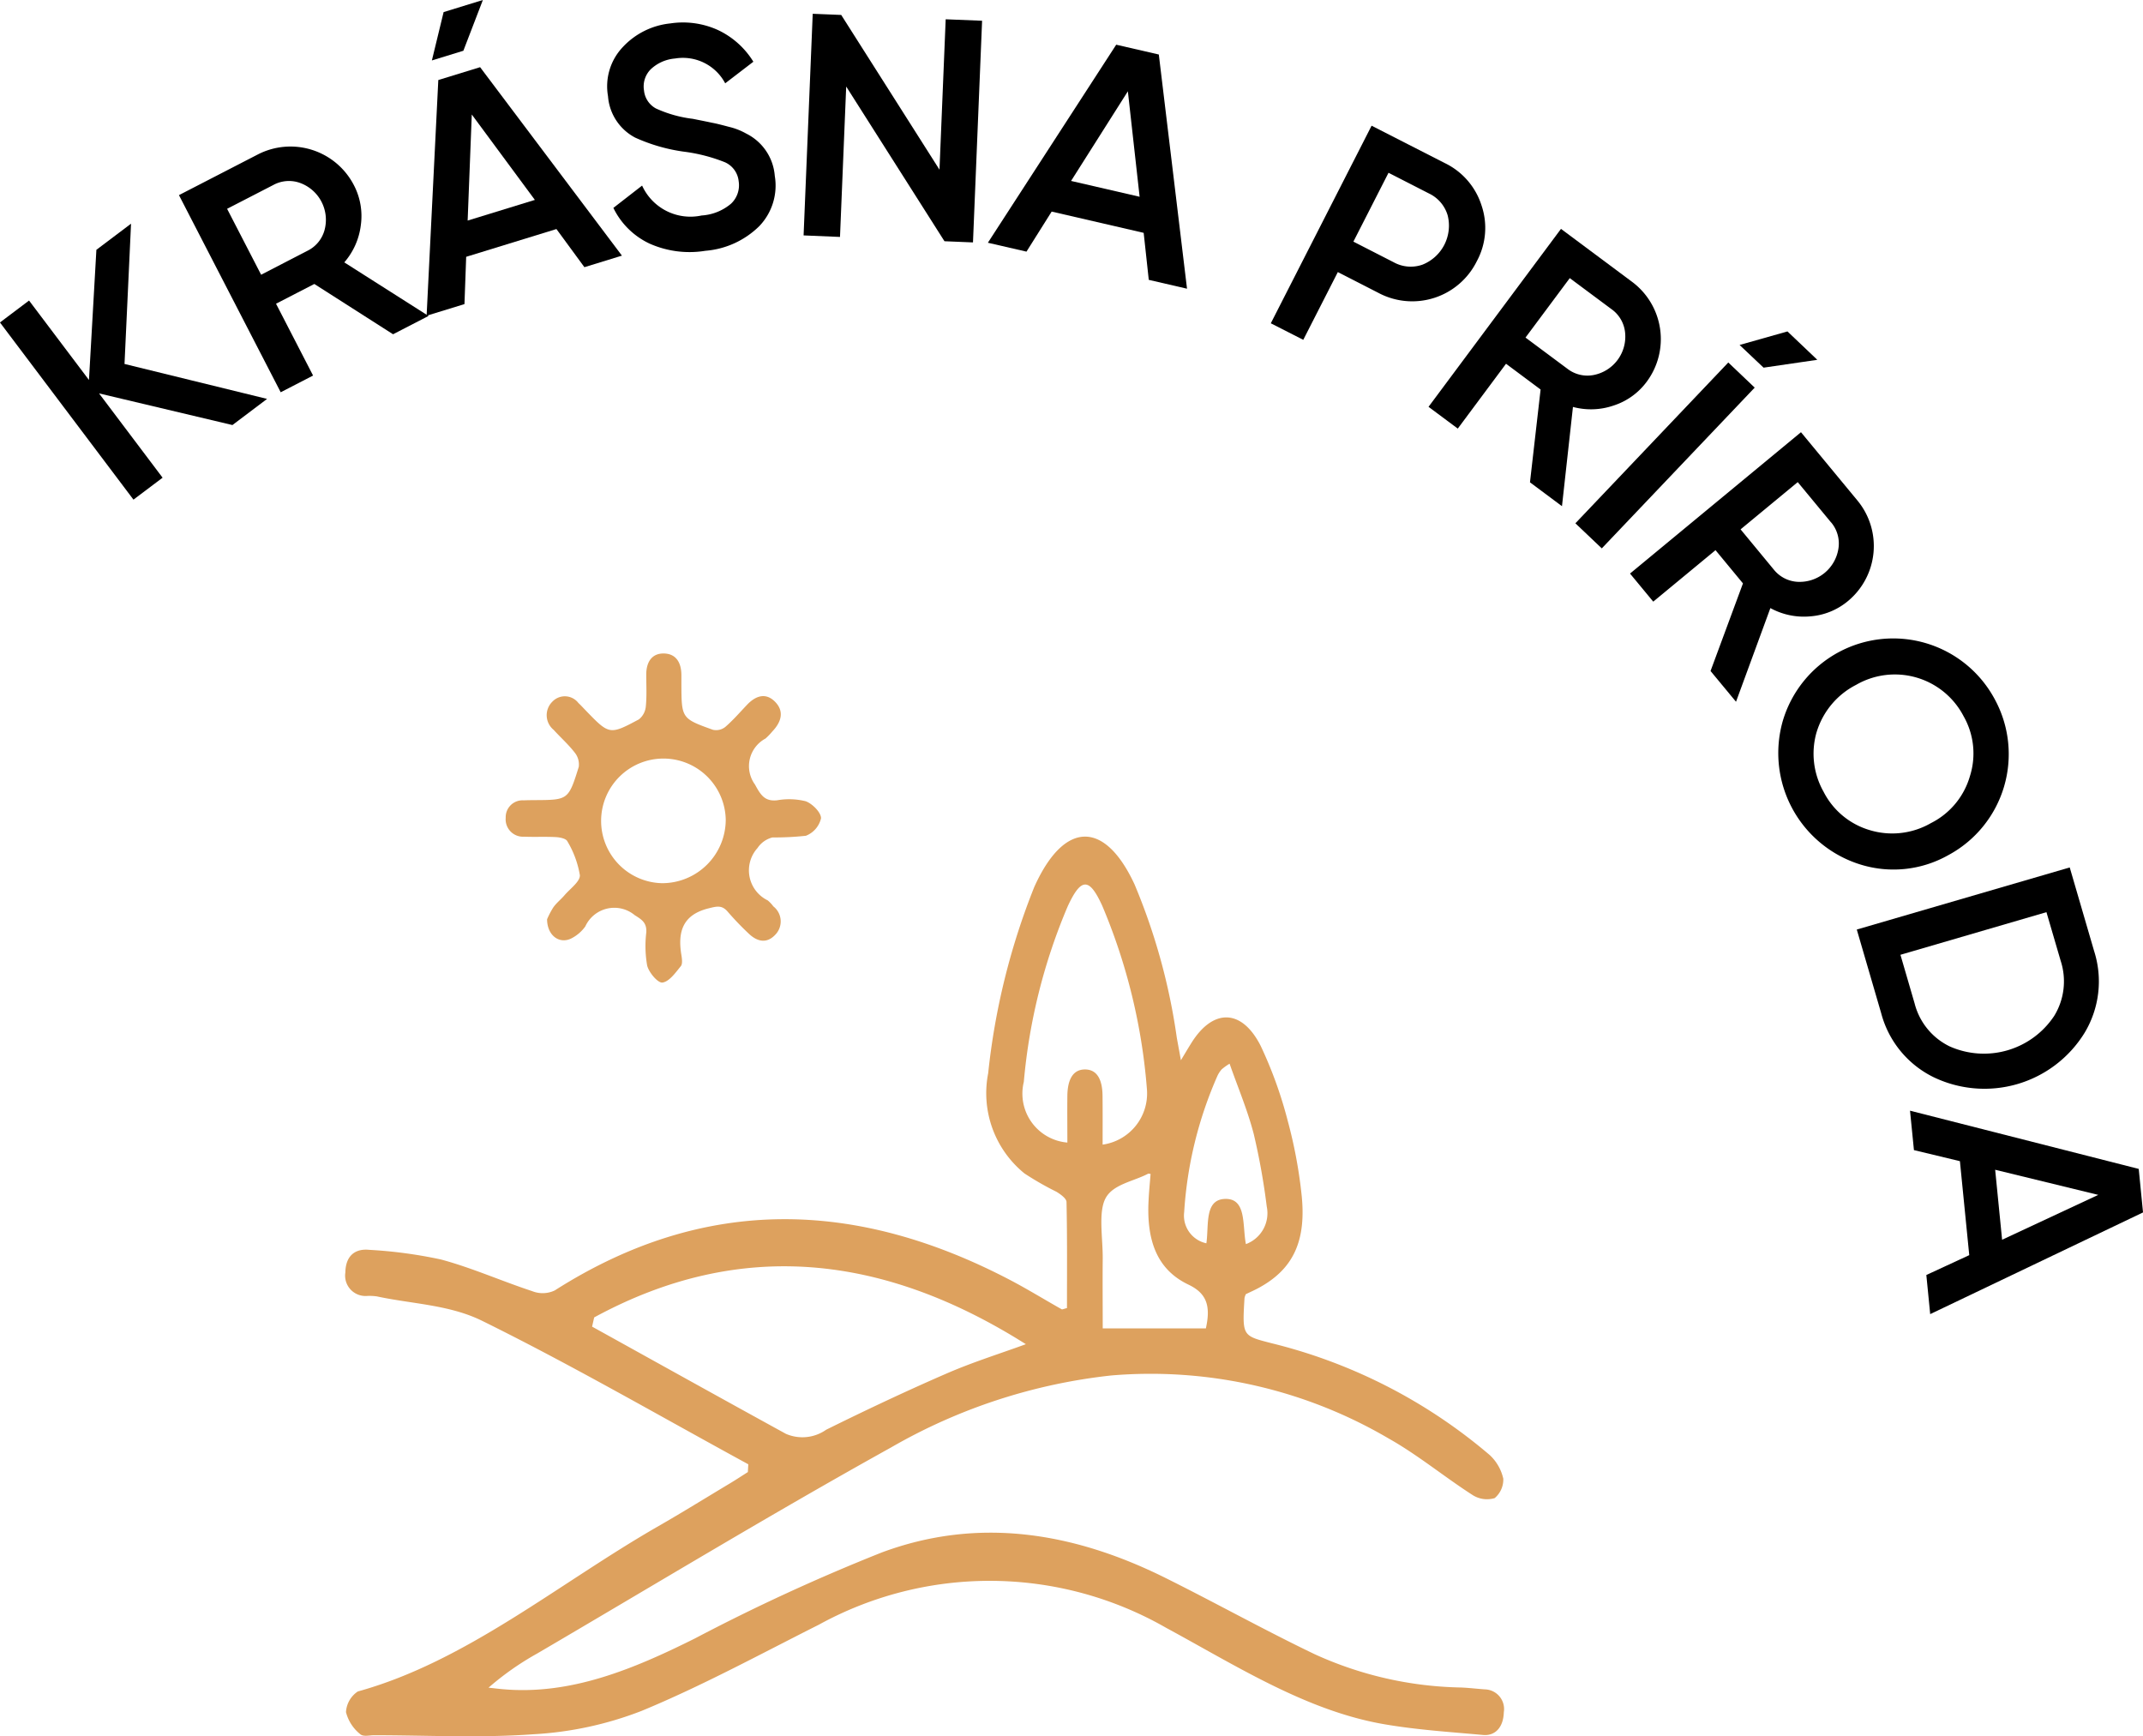
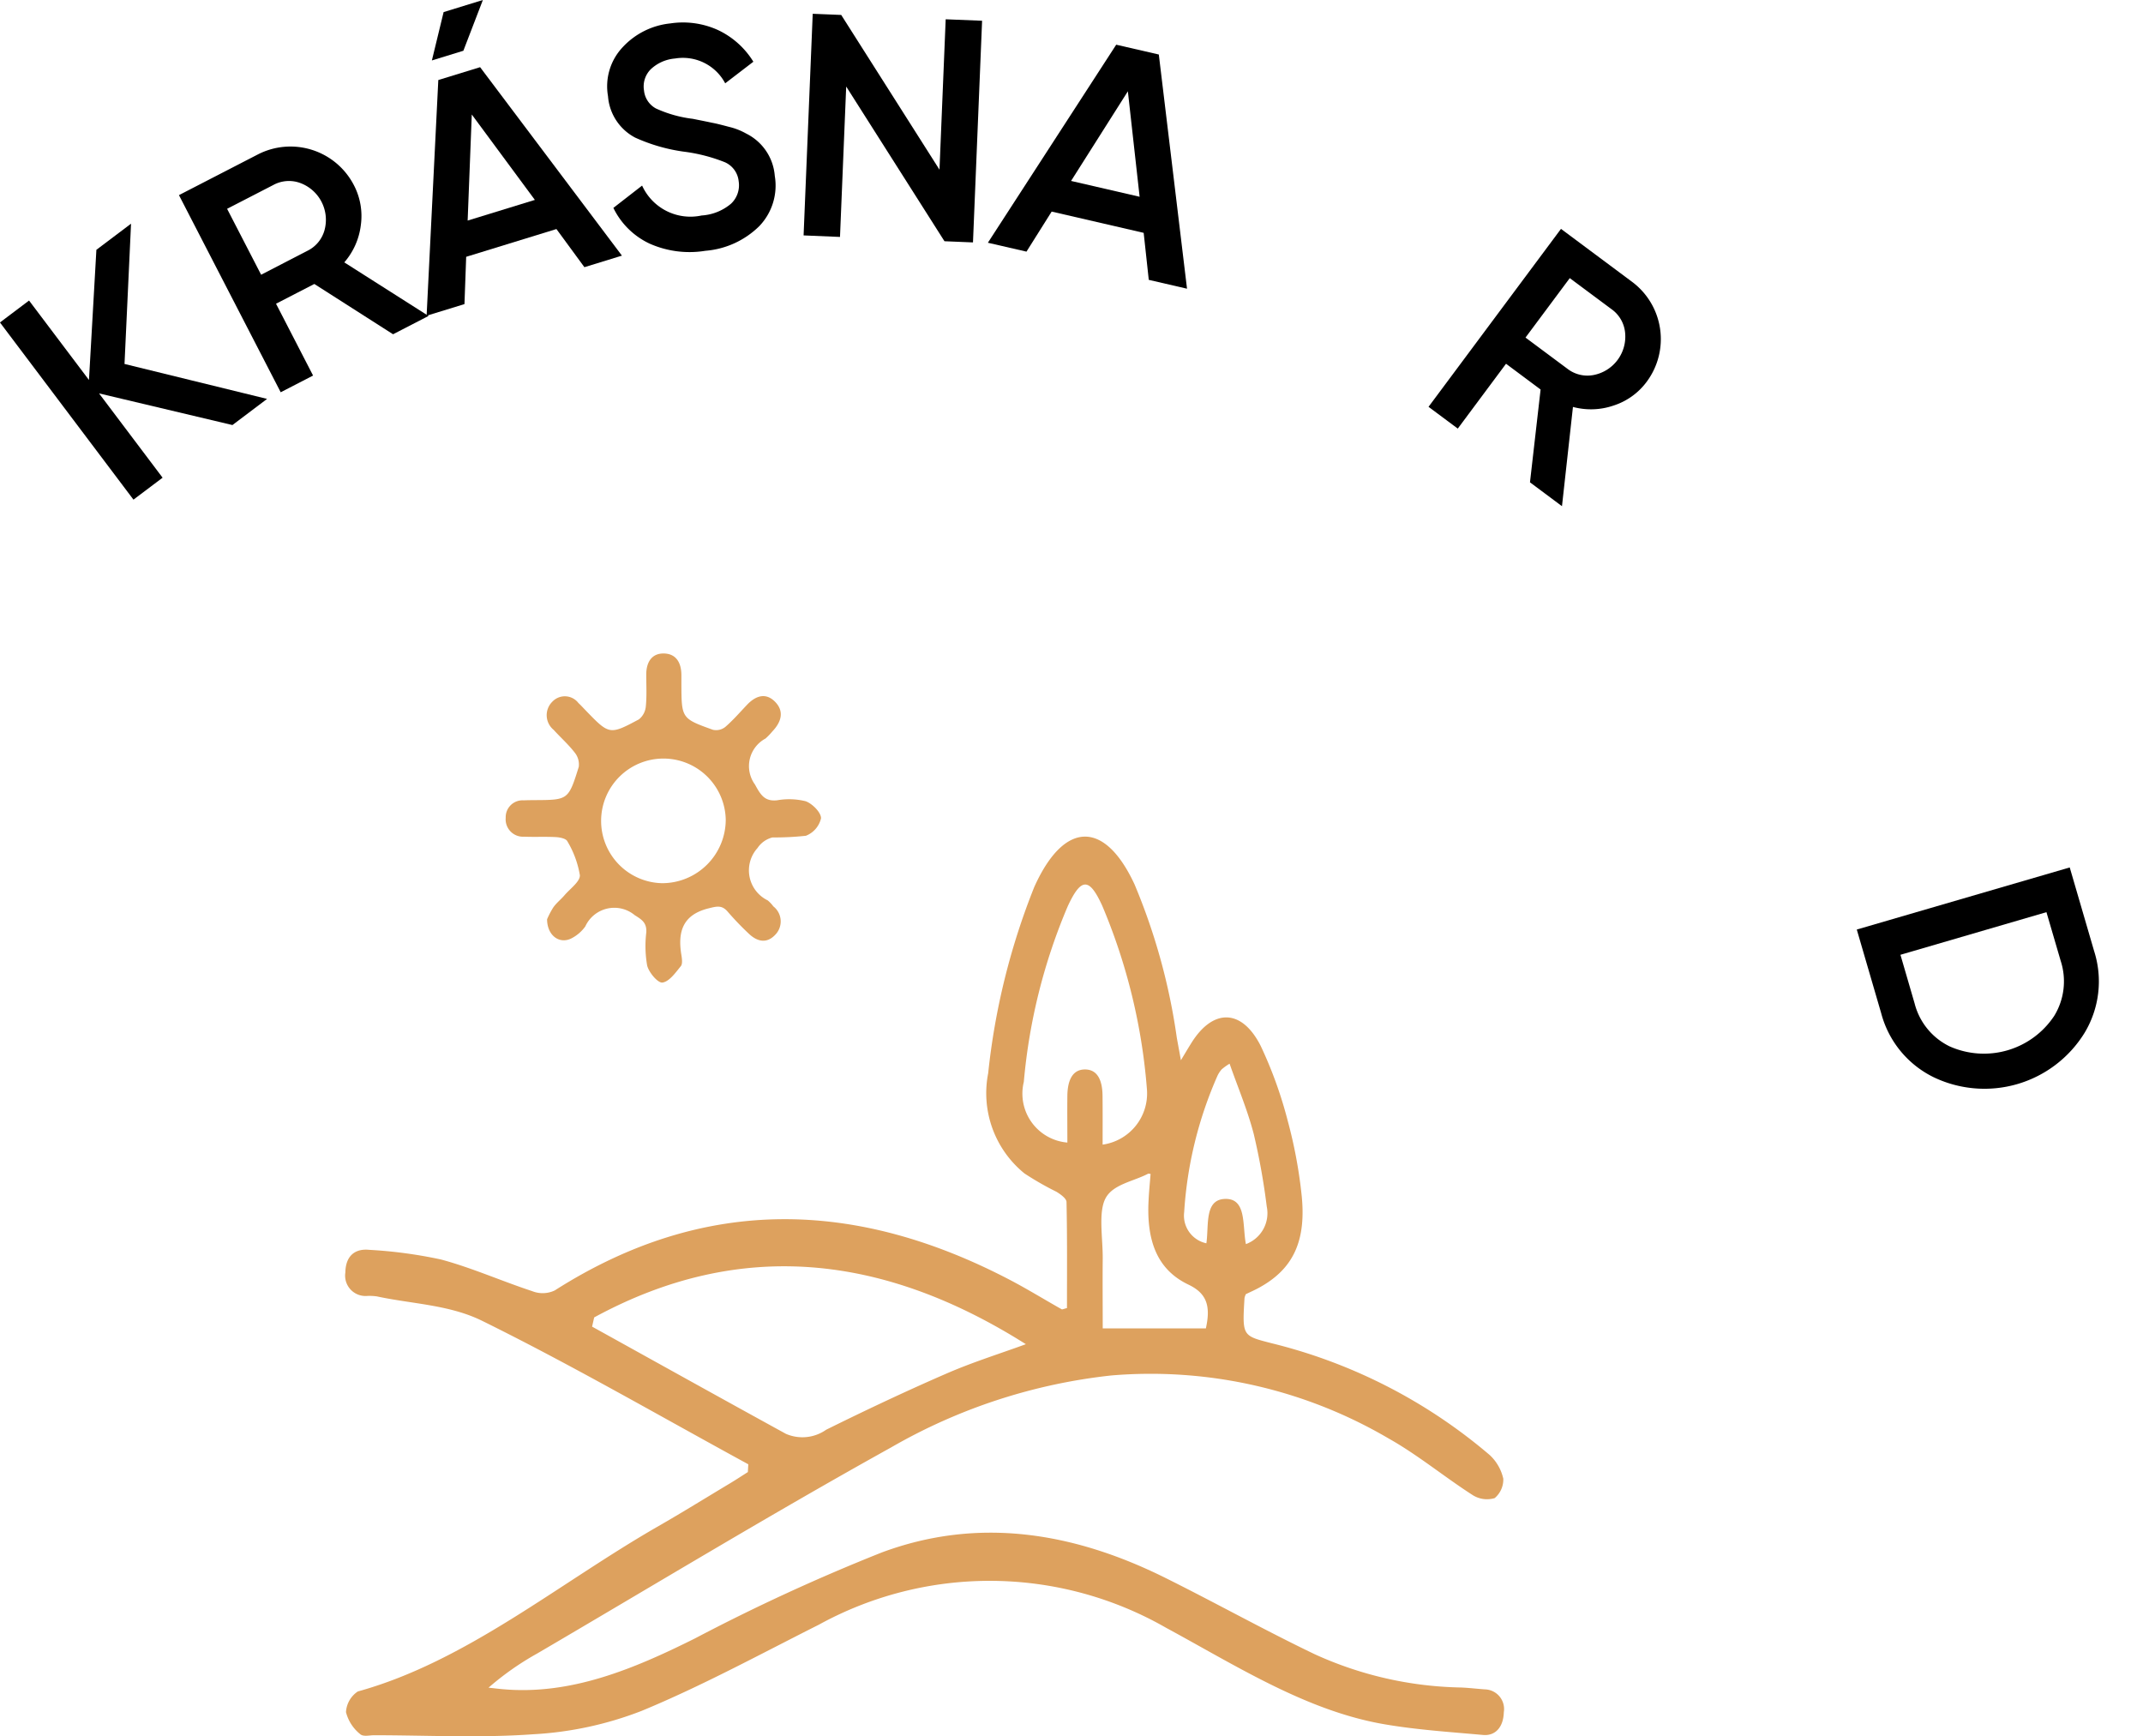
<svg xmlns="http://www.w3.org/2000/svg" id="Group_12622" data-name="Group 12622" width="103.716" height="84.02" viewBox="0 0 103.716 84.02">
  <g id="Group_12532" data-name="Group 12532">
    <path id="Path_79490" data-name="Path 79490" d="M2135.012,1422.433l6.9,1.691-1.677,1.265-6.455-1.531,3.075,4.079-1.41,1.062-6.461-8.574,1.408-1.061,2.9,3.845.359-6.3,1.677-1.264Z" transform="translate(-2128.986 -1404.82)" />
    <path id="Path_79491" data-name="Path 79491" d="M2147.769,1420.957l-1.717.886-3.81-2.434-1.854.956,1.793,3.476-1.567.809-4.924-9.54,3.818-1.969a3.454,3.454,0,0,1,4.647,1.484,3.223,3.223,0,0,1,.337,1.939,3.365,3.365,0,0,1-.8,1.8Zm-7.5-6.344-2.249,1.159,1.647,3.19,2.248-1.162a1.577,1.577,0,0,0,.824-1.011,1.9,1.9,0,0,0-1.168-2.262A1.582,1.582,0,0,0,2140.266,1414.614Z" transform="translate(-2127.029 -1405.667)" />
    <path id="Path_79492" data-name="Path 79492" d="M2154.42,1419.637l-1.816.559-1.354-1.846-4.368,1.344-.083,2.288-1.832.563.566-11.406,2.023-.622Zm-8.63-11.786,1.9-.585-.944,2.456-1.524.469Zm1.363,4.956-.2,5.133,3.253-1Z" transform="translate(-2124.32 -1407.266)" />
    <path id="Path_79493" data-name="Path 79493" d="M2156.479,1419.157a4.756,4.756,0,0,1-2.7-.349,3.684,3.684,0,0,1-1.75-1.727l1.39-1.08a2.57,2.57,0,0,0,2.881,1.447,2.442,2.442,0,0,0,1.425-.572,1.227,1.227,0,0,0,.368-1.085,1.128,1.128,0,0,0-.663-.918,8.079,8.079,0,0,0-1.984-.513,8.479,8.479,0,0,1-2.363-.681,2.471,2.471,0,0,1-1.314-2.006,2.76,2.76,0,0,1,.709-2.368,3.648,3.648,0,0,1,2.309-1.152,4.088,4.088,0,0,1,2.309.323,4.025,4.025,0,0,1,1.708,1.531l-1.363,1.045a2.315,2.315,0,0,0-2.432-1.2,1.941,1.941,0,0,0-1.169.518,1.174,1.174,0,0,0-.329,1.026,1.112,1.112,0,0,0,.58.874,5.992,5.992,0,0,0,1.78.5c.531.106.837.168.923.189q.208.033.831.2a3.168,3.168,0,0,1,.831.324,2.5,2.5,0,0,1,1.384,2.045,2.832,2.832,0,0,1-.748,2.434A4.192,4.192,0,0,1,2156.479,1419.157Z" transform="translate(-2122.343 -1407.02)" />
    <path id="Path_79494" data-name="Path 79494" d="M2165.666,1415.326l.3-7.278,1.762.071-.441,10.727-1.38-.057-4.756-7.487-.3,7.279-1.762-.074.442-10.725,1.379.056Z" transform="translate(-2120.197 -1407.115)" />
    <path id="Path_79495" data-name="Path 79495" d="M2175.63,1420.748l-1.851-.428-.247-2.275-4.453-1.029-1.219,1.938-1.868-.43,6.211-9.584,2.062.475Zm-2.863-9.553-2.749,4.338,3.318.766Z" transform="translate(-2118.181 -1406.777)" />
-     <path id="Path_79496" data-name="Path 79496" d="M2181.469,1411.974l3.525,1.8a3.429,3.429,0,0,1,1.793,2.05,3.384,3.384,0,0,1-.226,2.708,3.486,3.486,0,0,1-4.774,1.526l-1.952-1-1.673,3.278-1.571-.8Zm-.881,5.61,1.953,1a1.707,1.707,0,0,0,1.389.115,2.032,2.032,0,0,0,1.219-2.392,1.708,1.708,0,0,0-.907-1.055l-1.954-1Z" transform="translate(-2115.087 -1405.891)" />
    <path id="Path_79497" data-name="Path 79497" d="M2188.957,1429.259l-1.549-1.155.514-4.491-1.673-1.247-2.335,3.138-1.415-1.054,6.41-8.611,3.444,2.565a3.457,3.457,0,0,1,.708,4.828,3.219,3.219,0,0,1-1.6,1.154,3.372,3.372,0,0,1-1.973.07Zm2.407-9.527-2.03-1.51-2.142,2.877,2.03,1.511a1.579,1.579,0,0,0,1.271.3,1.894,1.894,0,0,0,1.52-2.041A1.584,1.584,0,0,0,2191.365,1419.732Z" transform="translate(-2113.361 -1404.763)" />
-     <path id="Path_79498" data-name="Path 79498" d="M2196.677,1422.4l-7.4,7.78-1.278-1.214,7.4-7.782Zm.43-.966,2.6-.38-1.444-1.373-2.317.655Z" transform="translate(-2111.754 -1403.642)" />
-     <path id="Path_79499" data-name="Path 79499" d="M2195.177,1436.5l-1.233-1.488,1.569-4.24-1.328-1.608-3.014,2.491-1.124-1.359,8.274-6.84,2.737,3.311a3.458,3.458,0,0,1-.461,4.858,3.225,3.225,0,0,1-1.824.742,3.377,3.377,0,0,1-1.933-.4Zm4.6-8.679-1.613-1.95-2.766,2.286,1.611,1.951a1.587,1.587,0,0,0,1.165.589,1.9,1.9,0,0,0,1.961-1.621A1.581,1.581,0,0,0,2199.78,1427.82Z" transform="translate(-2111.158 -1402.54)" />
-     <path id="Path_79500" data-name="Path 79500" d="M2199.576,1442.12a5.647,5.647,0,0,1-3.753-6.948,5.574,5.574,0,0,1,10.259-1.047,5.548,5.548,0,0,1-2.251,7.544A5.391,5.391,0,0,1,2199.576,1442.12Zm-2.111-6.425a3.749,3.749,0,0,0,.332,2.906,3.669,3.669,0,0,0,2.24,1.858,3.75,3.75,0,0,0,2.954-.341,3.684,3.684,0,0,0,1.89-2.277,3.635,3.635,0,0,0-.31-2.9,3.748,3.748,0,0,0-5.194-1.517A3.809,3.809,0,0,0,2197.465,1435.7Z" transform="translate(-2109.54 -1400.285)" />
    <path id="Path_79501" data-name="Path 79501" d="M2208.847,1439.757l1.181,4.049a4.818,4.818,0,0,1-.461,3.952,5.69,5.69,0,0,1-7.332,2.138,4.814,4.814,0,0,1-2.513-3.085l-1.181-4.049Zm-8.193,4.227.686,2.355a3.185,3.185,0,0,0,1.694,2.077,4.08,4.08,0,0,0,5.063-1.477,3.2,3.2,0,0,0,.312-2.663l-.689-2.355Z" transform="translate(-2108.677 -1397.779)" />
-     <path id="Path_79502" data-name="Path 79502" d="M2201.512,1458.713l-.187-1.893,2.077-.961-.452-4.548-2.225-.535-.19-1.908,11.069,2.818.208,2.106Zm8.135-5.77-4.991-1.216.336,3.387Z" transform="translate(-2108.095 -1395.119)" />
  </g>
  <g id="Group_12533" data-name="Group 12533" transform="translate(16.712 31.626)">
    <path id="Path_79503" data-name="Path 79503" d="M2153.687,1470.689c-4.286-2.335-8.536-4.8-12.879-6.941-1.585-.783-3.394-.816-5.1-1.184a2.6,2.6,0,0,0-.466-.022.986.986,0,0,1-1.057-1.131c.016-.884.543-1.163,1.153-1.1a22.2,22.2,0,0,1,3.475.467c1.491.4,2.94,1.048,4.418,1.533a1.361,1.361,0,0,0,1.09-.036c7.291-4.647,14.641-4.377,22.044-.5.838.439,1.656.943,2.485,1.41.039.021.1-.019.26-.055,0-1.692.015-3.413-.022-5.131,0-.173-.294-.379-.48-.494a14.573,14.573,0,0,1-1.555-.891,5,5,0,0,1-1.757-4.845,33.69,33.69,0,0,1,2.228-9.009c.012-.029.026-.058.039-.087,1.435-3.12,3.375-3.152,4.816-.05a29.887,29.887,0,0,1,2.045,7.414c.056.318.117.635.2,1.1.209-.348.345-.578.484-.8,1.049-1.715,2.463-1.721,3.386.122a20.421,20.421,0,0,1,1.3,3.608,22.926,22.926,0,0,1,.661,3.49c.265,2.3-.383,3.674-2.04,4.582-.214.118-.434.214-.648.318a.78.78,0,0,0-.065.187c-.111,1.853-.105,1.822,1.328,2.191a25.683,25.683,0,0,1,10.541,5.408,2.222,2.222,0,0,1,.656,1.145,1.176,1.176,0,0,1-.416.937,1.293,1.293,0,0,1-1.075-.151c-1.366-.878-2.661-1.95-4.057-2.733a22.752,22.752,0,0,0-13.42-3.051,27.172,27.172,0,0,0-10.655,3.48c-5.753,3.193-11.426,6.632-17.129,9.973a13.857,13.857,0,0,0-2.36,1.656c.232.025.463.055.7.075,3.27.289,6.284-.958,9.281-2.453a94.021,94.021,0,0,1,9.062-4.169c4.645-1.724,9.246-.988,13.717,1.236,2.414,1.2,4.793,2.527,7.219,3.69a17.806,17.806,0,0,0,7.087,1.613c.388.016.776.064,1.165.091a.952.952,0,0,1,.906,1.106c-.02.738-.424,1.151-1,1.1-1.6-.145-3.209-.247-4.8-.522-3.751-.648-7.114-2.807-10.549-4.667a17.171,17.171,0,0,0-16.8-.148c-2.846,1.432-5.668,2.969-8.573,4.169a16.971,16.971,0,0,1-5.254,1.134c-2.56.185-5.134.049-7.7.047-.233,0-.529.087-.684-.062a2,2,0,0,1-.676-1.056,1.287,1.287,0,0,1,.572-1c5.253-1.451,9.726-5.234,14.538-7.994,1.159-.665,2.3-1.373,3.454-2.065.3-.179.59-.372.885-.558Zm-7.46-7.107-.1.445c3.127,1.732,6.251,3.472,9.382,5.189a2,2,0,0,0,1.948-.2c1.932-.955,3.877-1.874,5.838-2.725,1.256-.545,2.549-.948,3.825-1.414C2160.263,1460.548,2153.32,1459.722,2146.227,1463.582Zm24.608-8.362a2.5,2.5,0,0,0,2.146-2.661,28.432,28.432,0,0,0-2.165-8.9c-.627-1.374-1.021-1.37-1.669.026a27.947,27.947,0,0,0-2.126,8.5,2.377,2.377,0,0,0,2.108,2.935c0-.76-.009-1.517,0-2.272.01-.718.235-1.267.853-1.266s.842.545.849,1.269C2170.84,1453.617,2170.835,1454.379,2170.835,1455.22Zm2.322,1.417c-.072-.006-.1-.02-.124-.008-.711.373-1.7.509-2.058,1.19s-.126,1.928-.135,2.926c-.011,1.12,0,2.24,0,3.367h4.992c.244-1.092.038-1.7-.848-2.12-1.478-.707-2.036-2.07-1.924-4.09C2173.08,1457.48,2173.123,1457.06,2173.157,1456.637Zm2.7,3.357c.125-.872-.1-2.1.882-2.146,1.077-.052.852,1.277,1.031,2.186a1.594,1.594,0,0,0,1.009-1.817,32.977,32.977,0,0,0-.625-3.492c-.3-1.165-.768-2.262-1.174-3.422a2.761,2.761,0,0,0-.381.273,1.326,1.326,0,0,0-.2.3,19.3,19.3,0,0,0-1.617,6.608A1.37,1.37,0,0,0,2175.854,1459.994Z" transform="translate(-2134.183 -1431.454)" fill="#dda15e" />
    <path id="Path_79504" data-name="Path 79504" d="M2143.693,1444.606a3.97,3.97,0,0,1,.305-.581c.153-.215.367-.381.539-.583.272-.318.762-.665.743-.971a4.7,4.7,0,0,0-.606-1.641c-.064-.13-.35-.188-.538-.2-.517-.029-1.038,0-1.555-.021a.841.841,0,0,1-.89-.914.816.816,0,0,1,.868-.845c.181-.008.363-.01.544-.011,1.61-.009,1.623-.005,2.124-1.611a.911.911,0,0,0-.191-.683c-.309-.4-.687-.734-1.026-1.107a.917.917,0,0,1-.056-1.368.829.829,0,0,1,1.256.069c.116.107.223.225.334.34,1.16,1.2,1.166,1.216,2.591.454a.9.9,0,0,0,.337-.63c.052-.509.021-1.026.021-1.541,0-.6.268-1.034.862-1.019s.84.46.839,1.057c0,.135,0,.271,0,.406.007,1.673,0,1.683,1.524,2.229a.708.708,0,0,0,.6-.137c.378-.326.71-.712,1.057-1.076.423-.444.917-.6,1.367-.127s.269.987-.148,1.422a3,3,0,0,1-.331.343,1.513,1.513,0,0,0-.509,2.223c.278.51.471.825,1.067.765a3.336,3.336,0,0,1,1.387.045c.319.113.748.542.744.824a1.2,1.2,0,0,1-.733.847,13.927,13.927,0,0,1-1.62.081,1.237,1.237,0,0,0-.72.511,1.615,1.615,0,0,0,.492,2.535,1.642,1.642,0,0,1,.273.29.923.923,0,0,1,.1,1.366c-.424.457-.893.341-1.306-.062a14.257,14.257,0,0,1-.99-1.032c-.287-.345-.531-.278-.936-.177-1.218.3-1.51,1.087-1.321,2.242.03.184.068.444-.024.555-.258.317-.559.747-.889.794-.218.032-.653-.479-.74-.818a5.465,5.465,0,0,1-.042-1.614c.023-.46-.209-.609-.559-.827a1.544,1.544,0,0,0-2.394.544,1.877,1.877,0,0,1-.649.566C2144.317,1445.831,2143.7,1445.415,2143.693,1444.606Zm5.56-1.747a3.078,3.078,0,0,0,3.087-3.071,3.016,3.016,0,1,0-3.087,3.071Z" transform="translate(-2133.928 -1431.745)" fill="#dda15e" />
  </g>
</svg>